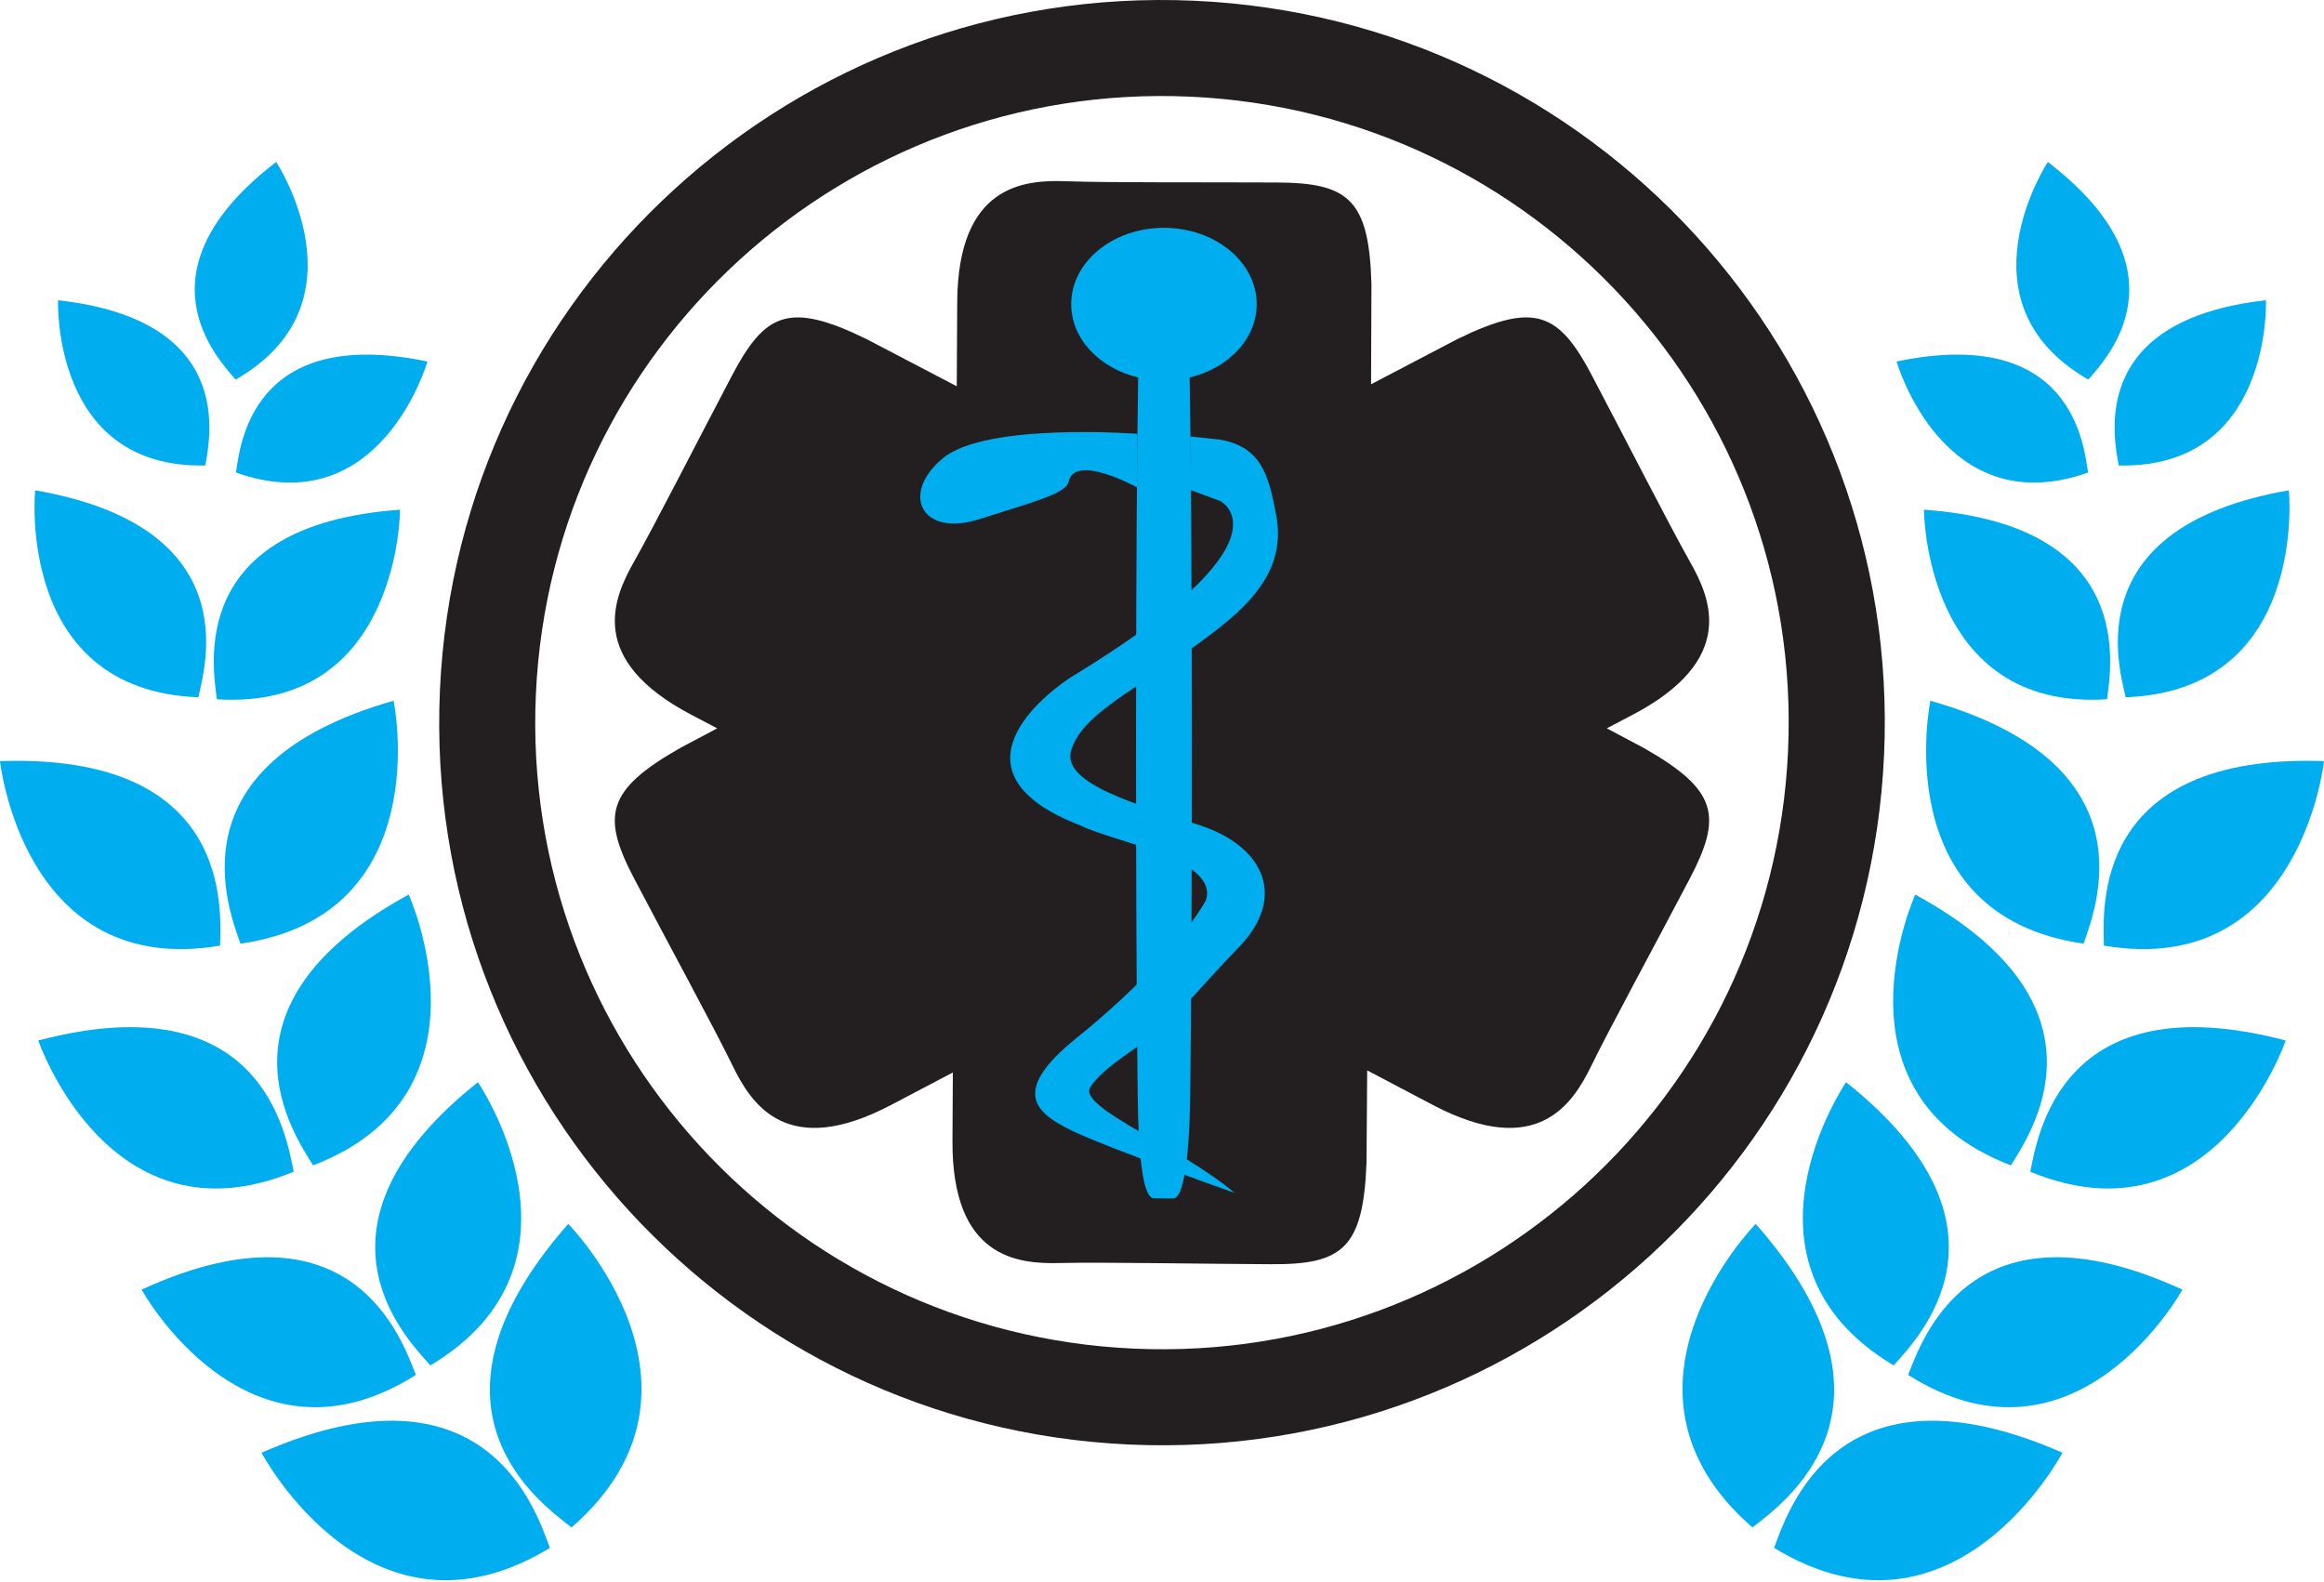
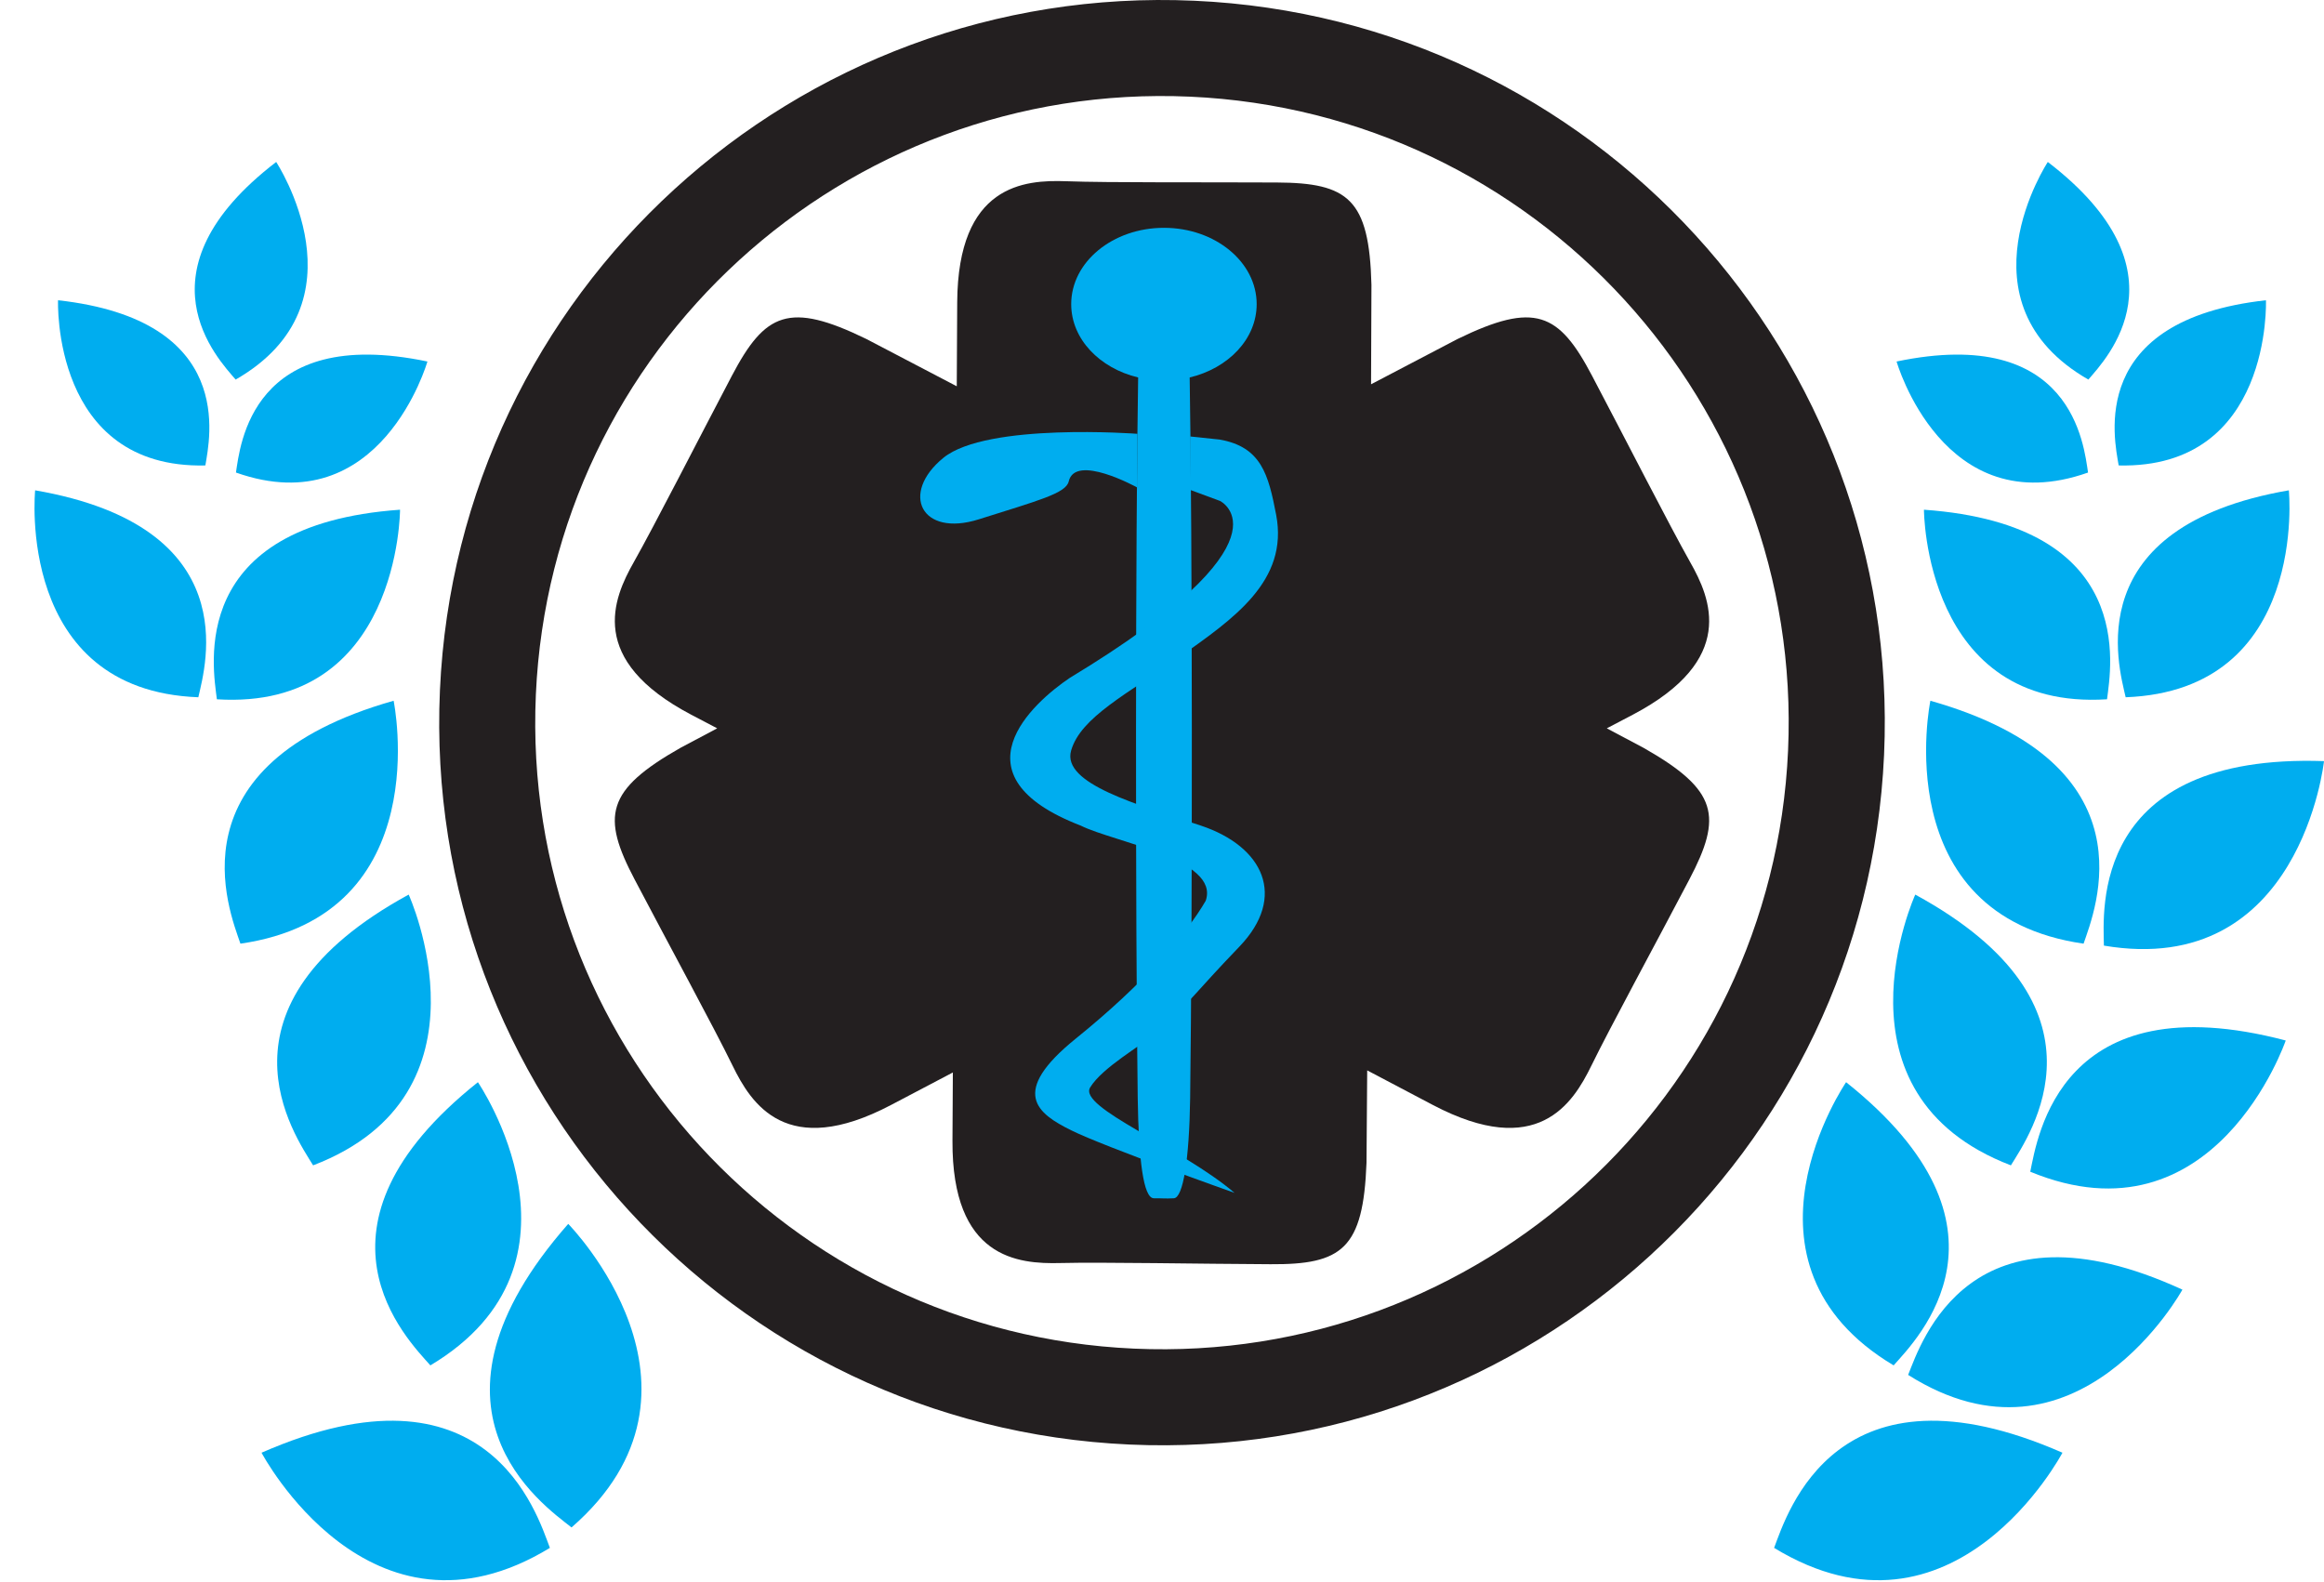
<svg xmlns="http://www.w3.org/2000/svg" width="310" height="211" viewBox="0 0 310 211" fill="none">
  <path d="M238.51 100.137C236.453 146.279 197.358 181.978 151.262 179.915C105.144 177.857 69.416 138.803 71.479 92.656C73.548 46.543 112.637 10.838 158.738 12.895C204.851 14.964 240.579 54.024 238.51 100.137ZM159.306 0.099C106.14 -2.288 61.065 38.905 58.683 92.082C56.301 145.3 97.505 190.335 150.683 192.711C203.849 195.098 248.918 153.923 251.318 100.699C253.694 47.533 212.472 2.481 159.306 0.099Z" fill="#231F20" />
  <path d="M219.224 99.76C219.044 99.656 217.271 98.722 214.332 97.164C216.355 96.103 217.618 95.442 217.815 95.338C231.707 88.018 228.23 79.871 225.442 74.974C222.672 70.065 216.819 58.578 212.368 50.135C207.946 41.714 204.753 40.19 194.432 45.22C194.13 45.371 189.703 47.689 182.887 51.265C182.922 43.418 182.939 38.347 182.939 38.005C182.644 26.537 179.827 24.392 170.312 24.346C160.761 24.294 147.878 24.386 142.245 24.178C136.612 23.969 127.774 24.636 127.682 40.341C127.682 40.746 127.658 44.965 127.624 51.532C120.519 47.805 115.871 45.371 115.558 45.22C105.242 40.19 102.049 41.714 97.622 50.135C93.182 58.578 87.323 70.065 84.553 74.974C81.772 79.871 78.288 88.018 92.186 95.338C92.383 95.442 93.629 96.097 95.668 97.164C92.73 98.722 90.957 99.656 90.777 99.76C80.786 105.428 80.218 108.905 84.663 117.343C89.091 125.775 95.251 137.099 97.726 142.175C100.2 147.258 104.929 154.728 118.838 147.42C119.163 147.252 122.251 145.623 127.102 143.074C127.067 148.434 127.05 151.819 127.05 152.178C126.969 167.883 135.778 168.642 141.422 168.497C147.078 168.358 159.967 168.613 169.483 168.654C179.022 168.718 181.844 166.602 182.279 155.133C182.29 154.803 182.325 150.092 182.372 142.795C187.524 145.508 190.821 147.246 191.151 147.42C205.066 154.728 209.789 147.258 212.269 142.175C214.75 137.099 220.91 125.775 225.332 117.343C229.771 108.905 229.209 105.428 219.224 99.76" fill="#231F20" />
  <path d="M167.628 40.574C167.628 34.952 162.088 30.392 155.261 30.392C148.428 30.392 142.888 34.952 142.888 40.574C142.888 45.221 146.666 49.122 151.818 50.356C151.459 71.544 151.442 122.148 151.76 146.418C151.876 154.654 152.508 159.869 153.916 159.858C155.313 159.852 155.313 159.921 156.576 159.858C157.816 159.806 158.639 154.7 158.755 146.523C159.074 122.281 159.057 71.573 158.692 50.356C163.849 49.128 167.628 45.221 167.628 40.574Z" fill="#00ADEF" />
  <path d="M162.691 58.64L158.756 58.228L158.808 65.374L162.743 66.829C162.743 66.829 173.221 71.975 142.691 90.439C137.783 93.748 126.859 103.461 144.163 110.143C148.643 112.374 162.749 114.599 160.831 120.168C158.263 124.619 152.491 131.301 143.52 138.539C134.549 145.778 138.391 148.559 142.877 150.785C147.368 153.01 164.678 159.136 164.678 159.136C157.417 152.97 143.781 147.754 145.415 145.071C147.055 142.387 152.265 139.484 153.969 137.965C159.422 133.074 158.901 132.97 165.322 126.288C171.726 119.612 168.521 112.924 160.193 110.143C151.854 107.361 141.596 104.573 142.877 100.128C144.163 95.666 150.364 92.594 157.417 87.593C164.47 82.574 171.928 77.532 170.225 68.666C169.199 63.328 168.254 59.619 162.691 58.64" fill="#00ADEF" />
  <path d="M151.726 57.874C151.726 57.874 131.663 56.344 125.844 61.073C120.032 65.807 122.86 71.713 130.567 69.279C138.565 66.752 142.193 65.807 142.558 64.225C143.427 60.458 151.662 65.019 151.662 65.019L151.726 57.874" fill="#00ADEF" />
  <path d="M75.796 163.272C75.796 163.272 97.482 185.294 76.237 203.77C72.36 200.71 54.058 188.001 75.796 163.272Z" fill="#00ADEF" />
  <path d="M63.748 144.371C63.748 144.371 80.264 168.491 57.408 182.15C54.313 178.656 39.385 163.779 63.748 144.371Z" fill="#00ADEF" />
  <path d="M57.014 48.228C57.014 48.228 50.819 69.891 31.474 63.041C32.025 59.489 33.514 43.314 57.014 48.228Z" fill="#00ADEF" />
  <path d="M34.887 193.8C34.887 193.8 49.3 221.142 73.35 206.497C71.606 201.878 65.046 180.581 34.887 193.8Z" fill="#00ADEF" />
-   <path d="M18.887 172.045C18.887 172.045 32.964 197.66 55.472 183.421C53.739 179.086 47.191 159.052 18.887 172.045Z" fill="#00ADEF" />
  <path d="M54.516 119.343C54.516 119.343 66.634 145.943 41.767 155.465C39.321 151.489 27.174 134.254 54.516 119.343Z" fill="#00ADEF" />
-   <path d="M5.106 138.808C5.106 138.808 14.558 166.463 39.176 156.315C38.22 151.743 35.218 130.885 5.106 138.808Z" fill="#00ADEF" />
  <path d="M52.505 93.483C52.505 93.483 58.428 122.105 32.071 125.89C30.564 121.468 22.544 101.984 52.505 93.483Z" fill="#00ADEF" />
-   <path d="M0 101.537C0 101.537 3.1 130.6 29.359 126.15C29.44 121.485 31.126 100.482 0 101.537Z" fill="#00ADEF" />
  <path d="M53.362 67.999C53.362 67.999 53.328 94.836 28.93 93.289C28.414 89.035 24.855 70.027 53.362 67.999Z" fill="#00ADEF" />
  <path d="M4.688 65.411C4.688 65.411 2.028 92.098 26.455 93.019C27.4 88.841 32.853 70.285 4.688 65.411Z" fill="#00ADEF" />
  <path d="M7.743 40.055C7.743 40.055 6.873 62.569 27.394 62.094C27.968 58.542 31.596 42.709 7.743 40.055Z" fill="#00ADEF" />
  <path d="M36.841 21.608C36.841 21.608 49.237 40.425 31.434 50.637C29.093 47.901 17.798 36.218 36.841 21.608Z" fill="#00ADEF" />
-   <path d="M234.198 163.272C234.198 163.272 212.518 185.294 233.763 203.77C237.635 200.71 255.942 188.001 234.198 163.272Z" fill="#00ADEF" />
  <path d="M246.253 144.371C246.253 144.371 229.736 168.491 252.593 182.15C255.688 178.656 270.616 163.779 246.253 144.371Z" fill="#00ADEF" />
  <path d="M252.986 48.228C252.986 48.228 259.182 69.891 278.526 63.041C277.976 59.489 276.486 43.314 252.986 48.228Z" fill="#00ADEF" />
  <path d="M275.112 193.8C275.112 193.8 260.694 221.142 236.649 206.497C238.399 201.878 244.96 180.581 275.112 193.8Z" fill="#00ADEF" />
  <path d="M291.114 172.045C291.114 172.045 277.037 197.66 254.528 183.421C256.261 179.086 262.815 159.052 291.114 172.045Z" fill="#00ADEF" />
  <path d="M255.478 119.343C255.478 119.343 243.366 145.943 268.234 155.465C270.679 151.489 282.826 134.254 255.478 119.343Z" fill="#00ADEF" />
  <path d="M304.894 138.808C304.894 138.808 295.436 166.463 270.818 156.315C271.78 151.743 274.782 130.885 304.894 138.808Z" fill="#00ADEF" />
  <path d="M257.495 93.483C257.495 93.483 251.561 122.105 277.929 125.89C279.436 121.468 287.463 101.984 257.495 93.483Z" fill="#00ADEF" />
  <path d="M310 101.537C310 101.537 306.894 130.6 280.641 126.15C280.56 121.485 278.868 100.482 310 101.537Z" fill="#00ADEF" />
  <path d="M256.637 67.999C256.637 67.999 256.666 94.836 281.058 93.289C281.585 89.035 285.144 70.027 256.637 67.999Z" fill="#00ADEF" />
  <path d="M305.311 65.411C305.311 65.411 307.971 92.098 283.544 93.019C282.6 88.841 277.146 70.285 305.311 65.411Z" fill="#00ADEF" />
  <path d="M302.257 40.055C302.257 40.055 303.127 62.569 282.612 62.094C282.02 58.542 278.398 42.709 302.257 40.055Z" fill="#00ADEF" />
  <path d="M273.159 21.608C273.159 21.608 260.763 40.425 278.567 50.637C280.908 47.901 292.197 36.218 273.159 21.608Z" fill="#00ADEF" />
</svg>